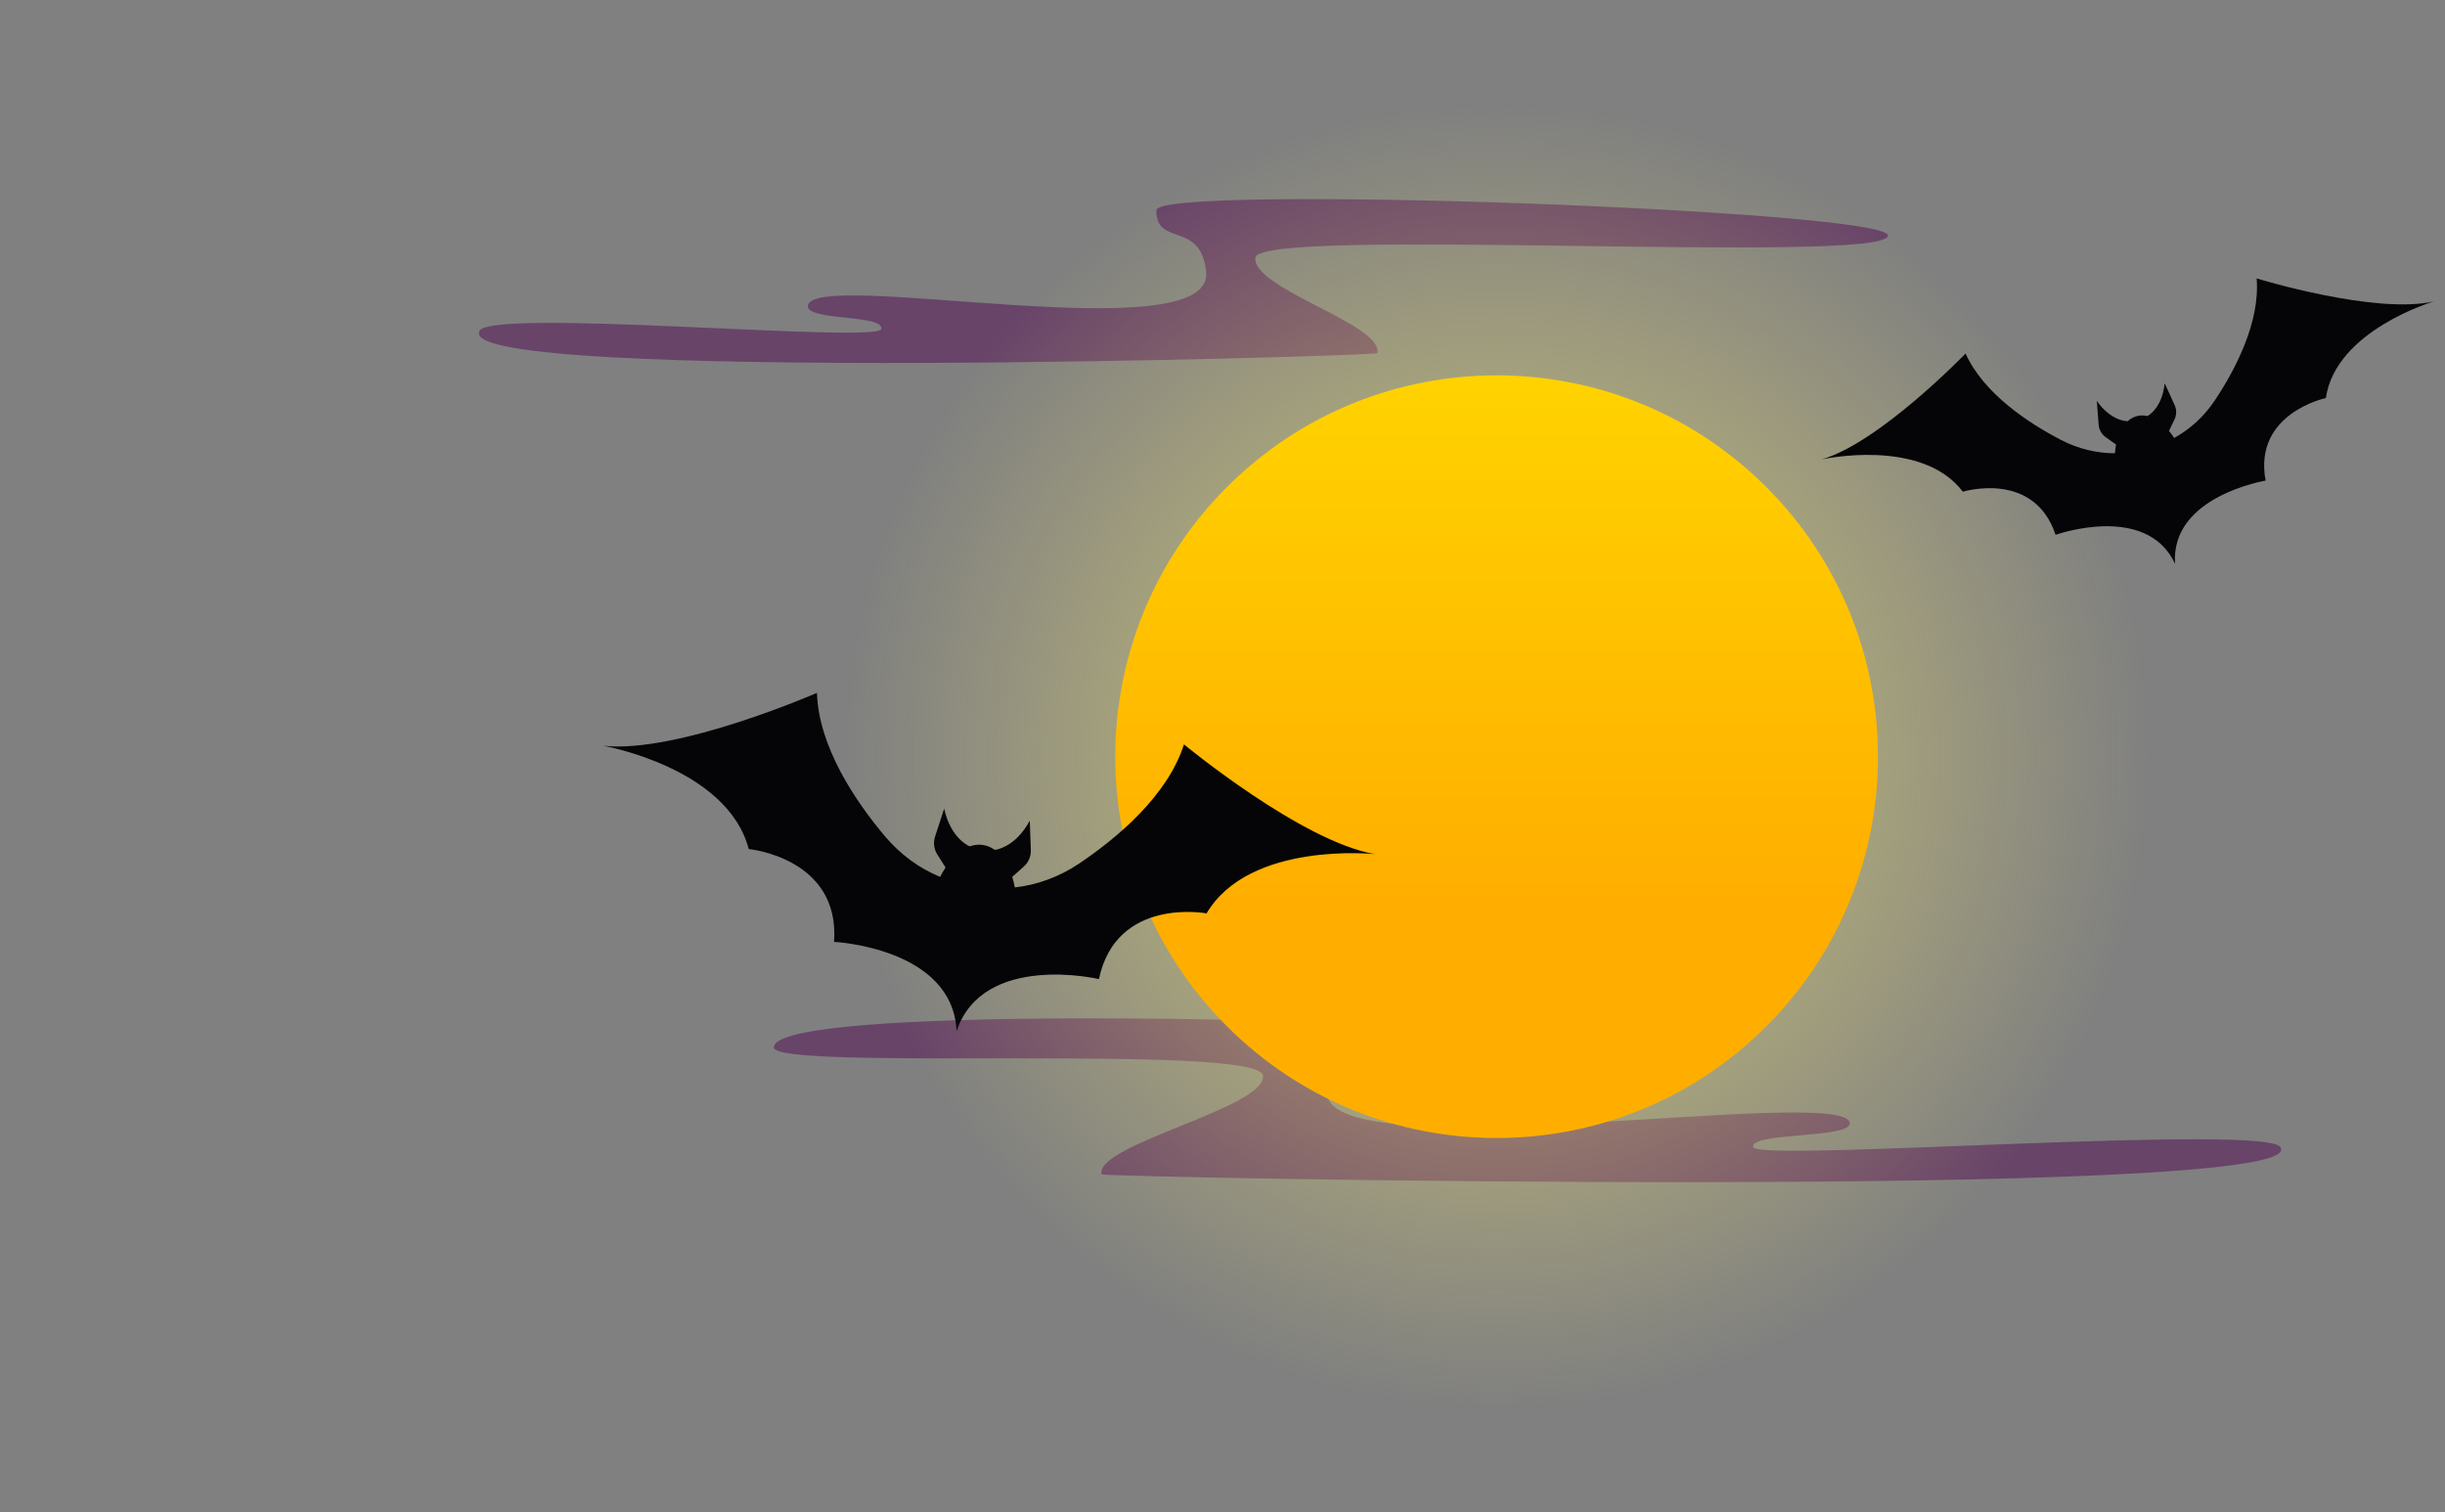
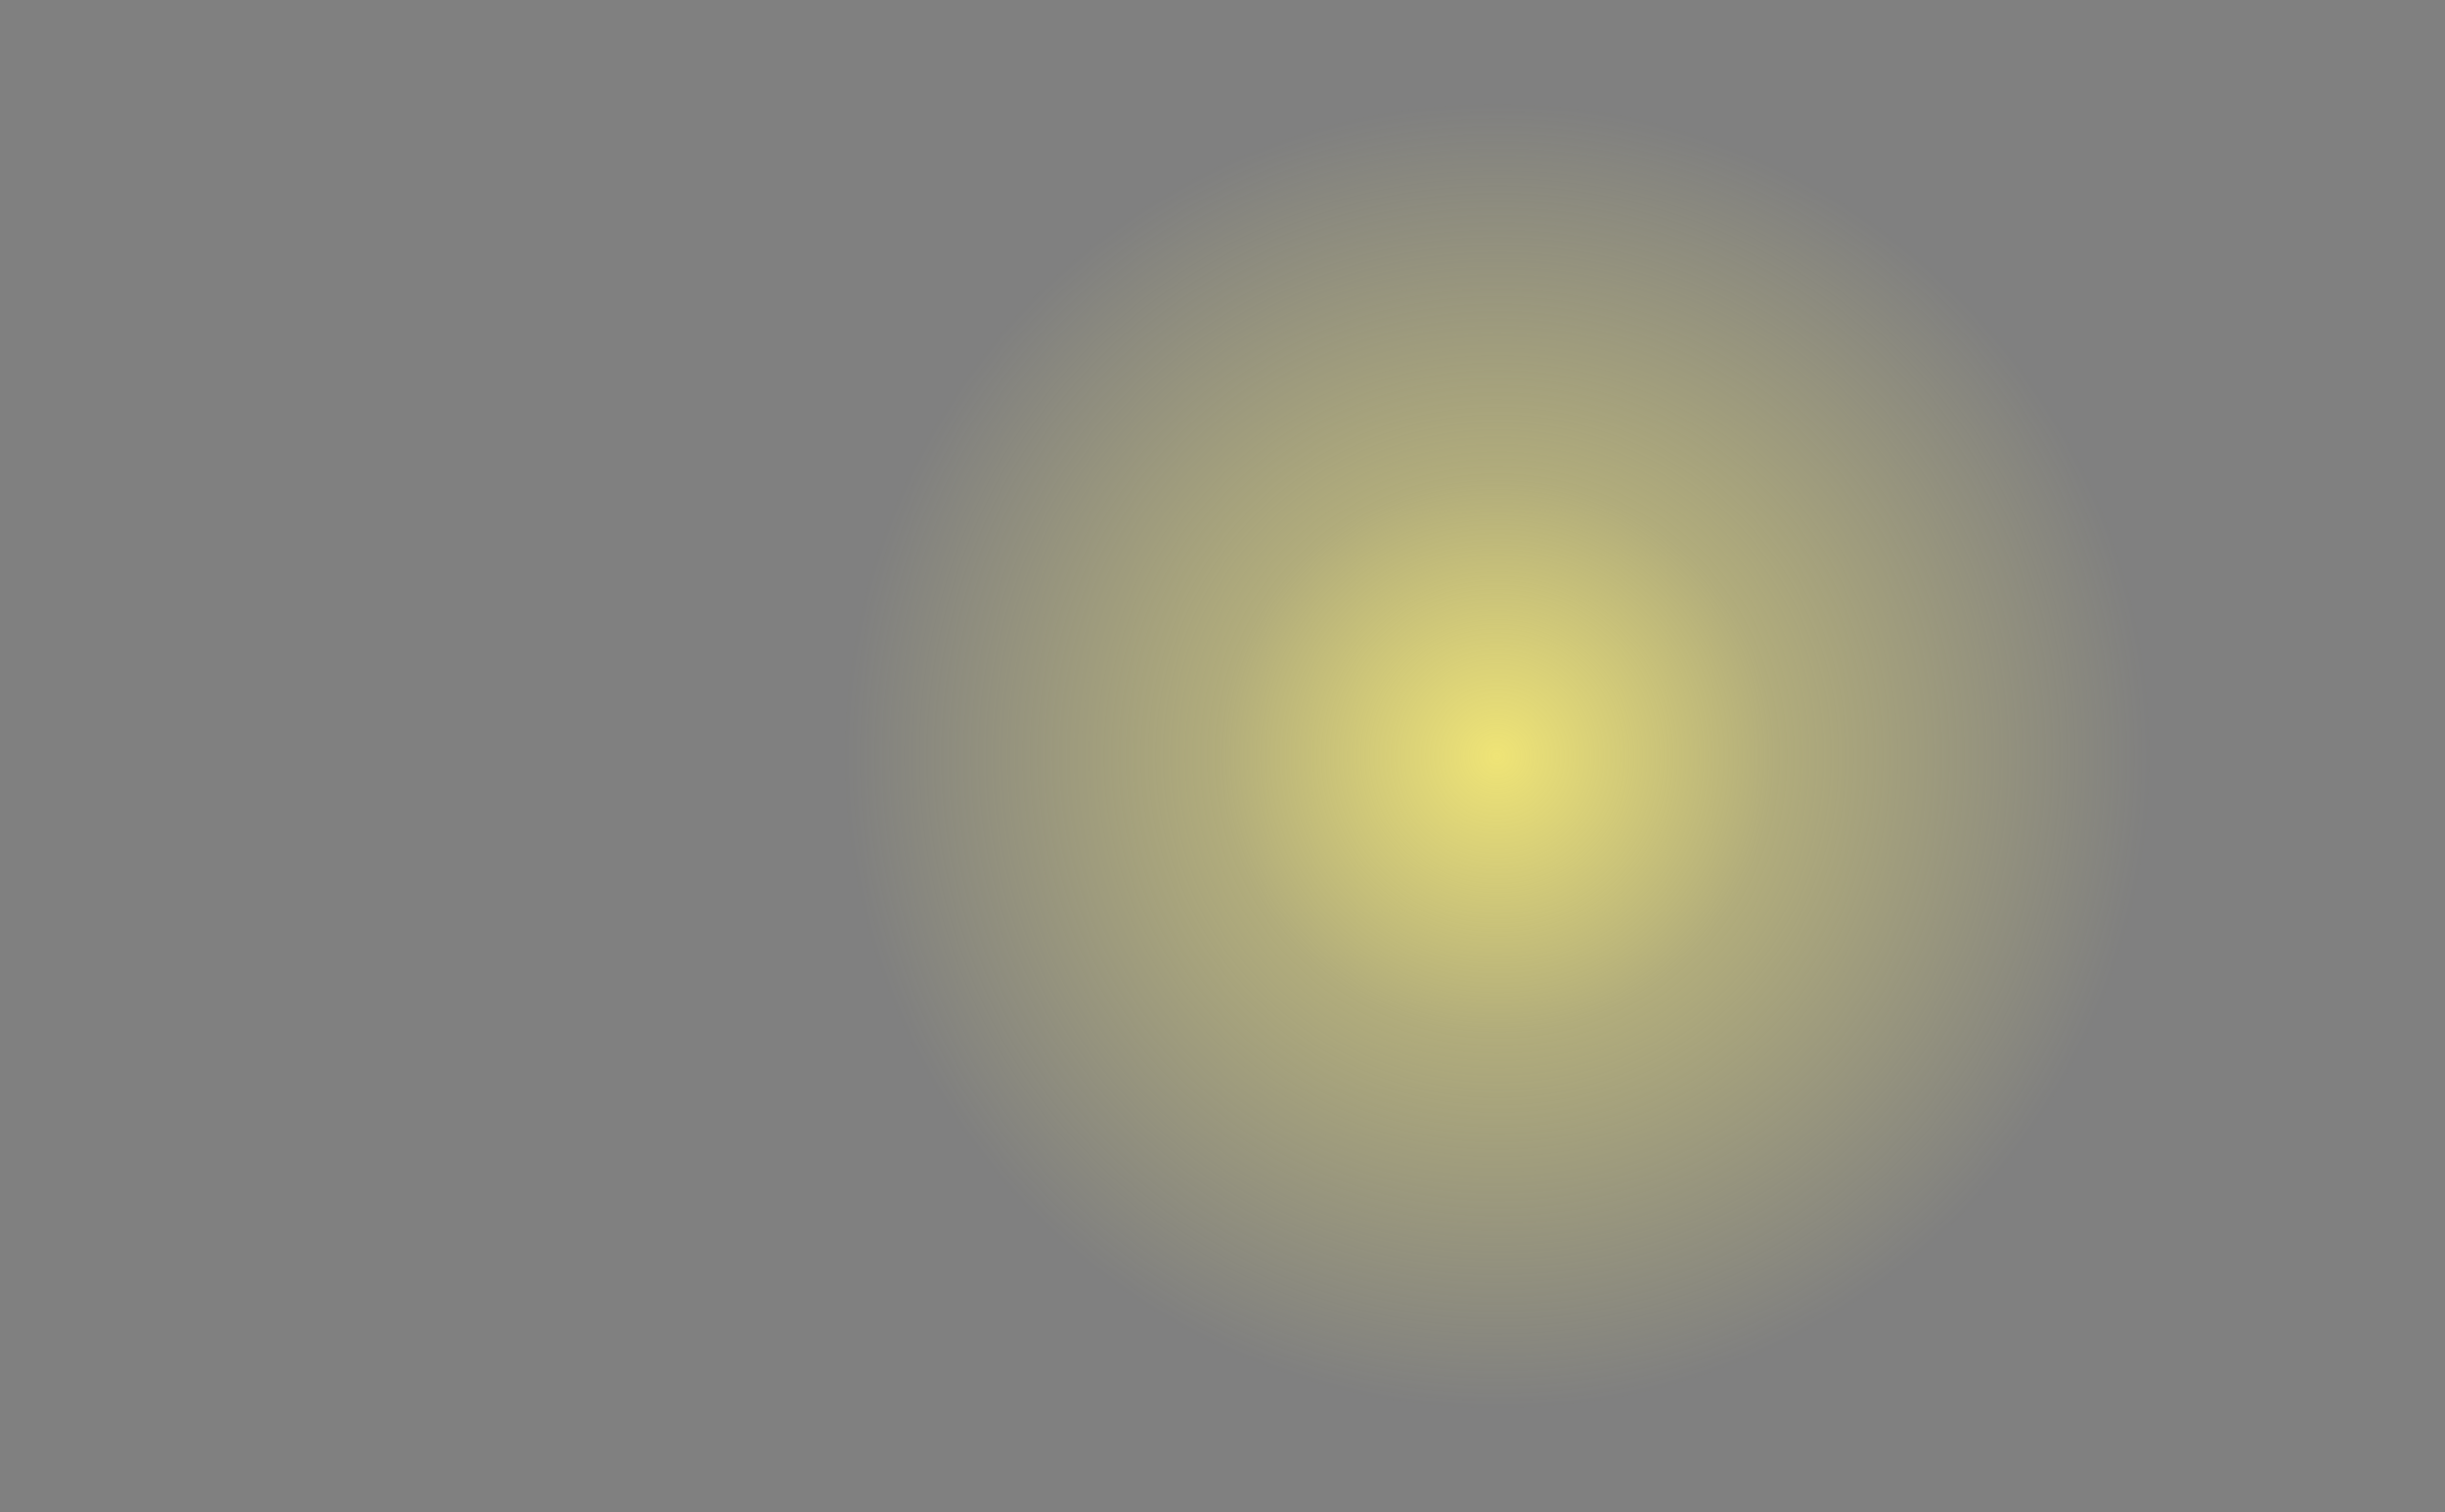
<svg xmlns="http://www.w3.org/2000/svg" width="97" height="60" viewBox="0 0 97 60" fill="none">
  <rect x="0" y="0" width="97" height="60" fill="#808080" stroke="none" />
-   <path d="M43.706 46.589C43.419 45.404 50.257 43.949 50.106 42.669C49.955 41.389 30.72 42.504 30.701 41.556C30.666 39.821 54.22 40.495 54.594 40.709C54.709 42.728 52.952 41.132 52.661 43.249C52.21 46.53 73.141 43.012 73.384 44.544C73.485 45.178 69.394 44.907 69.554 45.512C69.714 46.116 90.461 44.523 90.489 45.555C91.347 47.639 43.735 46.711 43.706 46.589Z" fill="#684469" />
-   <path d="M54.645 14.011C54.874 12.856 49.678 11.465 49.804 10.22C49.931 8.974 74.871 10.517 74.9 9.345C74.925 8.334 45.784 7.278 45.875 8.346C45.868 9.812 47.649 8.734 47.852 10.793C48.166 13.983 32.25 10.635 32.051 12.126C31.969 12.743 35.088 12.465 34.961 13.054C34.833 13.643 19.04 12.166 19.009 13.171C18.336 15.202 54.622 14.13 54.645 14.011Z" fill="#684469" />
  <path d="M41.013 48.385C30.859 38.231 30.859 21.769 41.013 11.615C51.166 1.462 67.628 1.462 77.782 11.615C87.935 21.769 87.935 38.231 77.782 48.385C67.628 58.538 51.166 58.538 41.013 48.385Z" fill="url(#paint0_radial_10615_11831)" />
-   <path d="M48.678 40.718C42.769 34.809 42.769 25.23 48.678 19.322C54.586 13.414 64.165 13.414 70.073 19.322C75.982 25.23 75.982 34.809 70.073 40.718C64.165 46.626 54.586 46.626 48.678 40.718Z" fill="url(#paint1_linear_10615_11831)" />
-   <path d="M46.971 29.534C46.313 31.584 44.306 33.254 42.817 34.256C42.029 34.786 41.156 35.106 40.261 35.206C40.234 35.06 40.2 34.92 40.159 34.788L40.619 34.377C40.803 34.212 40.905 33.974 40.896 33.727L40.854 32.558C40.268 33.647 39.467 33.717 39.467 33.717C39.321 33.613 39.161 33.545 38.988 33.521C38.815 33.497 38.641 33.518 38.472 33.577C38.472 33.577 37.722 33.289 37.458 32.081L37.096 33.192C37.02 33.428 37.051 33.685 37.183 33.894L37.513 34.415C37.437 34.531 37.365 34.656 37.299 34.789C36.466 34.446 35.715 33.897 35.103 33.171C33.948 31.798 32.478 29.639 32.411 27.488C32.411 27.488 26.867 29.91 23.928 29.585C23.928 29.585 28.858 30.446 29.704 33.684C29.704 33.684 33.331 34.024 33.09 37.367C33.09 37.367 37.803 37.596 37.95 40.907C39.004 37.765 43.598 38.843 43.598 38.843C44.288 35.563 47.867 36.236 47.867 36.236C49.573 33.355 54.549 33.886 54.549 33.886C51.634 33.388 46.972 29.532 46.972 29.532L46.971 29.534Z" fill="#050508" />
-   <path d="M89.527 11.046C89.669 12.786 88.682 14.66 87.877 15.872C87.451 16.513 86.895 17.024 86.255 17.376C86.19 17.275 86.121 17.181 86.05 17.094L86.267 16.644C86.355 16.463 86.357 16.253 86.273 16.07L85.879 15.208C85.778 16.205 85.198 16.506 85.198 16.506C85.057 16.473 84.916 16.473 84.778 16.508C84.641 16.543 84.518 16.613 84.41 16.71C84.41 16.71 83.758 16.726 83.186 15.903L83.259 16.848C83.274 17.048 83.378 17.23 83.541 17.346L83.95 17.636C83.929 17.746 83.914 17.862 83.906 17.982C83.175 17.983 82.442 17.805 81.759 17.45C80.468 16.778 78.698 15.616 77.98 14.025C77.98 14.025 74.575 17.558 72.272 18.225C72.272 18.225 76.234 17.343 77.872 19.508C77.872 19.508 80.694 18.638 81.55 21.218C81.55 21.218 85.153 19.929 86.29 22.365C86.106 19.683 89.883 19.068 89.883 19.068C89.384 16.396 92.274 15.791 92.274 15.791C92.66 13.104 96.554 11.959 96.554 11.959C94.215 12.49 89.526 11.045 89.526 11.045L89.527 11.046Z" fill="#050508" />
  <defs>
    <radialGradient id="paint0_radial_10615_11831" cx="0" cy="0" r="1" gradientUnits="userSpaceOnUse" gradientTransform="translate(59.397 30) rotate(90) scale(26 26)">
      <stop stop-color="#FBEF75" stop-opacity="0.9" />
      <stop offset="0.424" stop-color="#FBEF75" stop-opacity="0.4" />
      <stop offset="1" stop-color="#FBEF75" stop-opacity="0" />
    </radialGradient>
    <linearGradient id="paint1_linear_10615_11831" x1="59.697" y1="35.887" x2="59.697" y2="-4.231" gradientUnits="userSpaceOnUse">
      <stop stop-color="#FFAE00" />
      <stop offset="1" stop-color="#FFF400" />
    </linearGradient>
  </defs>
</svg>